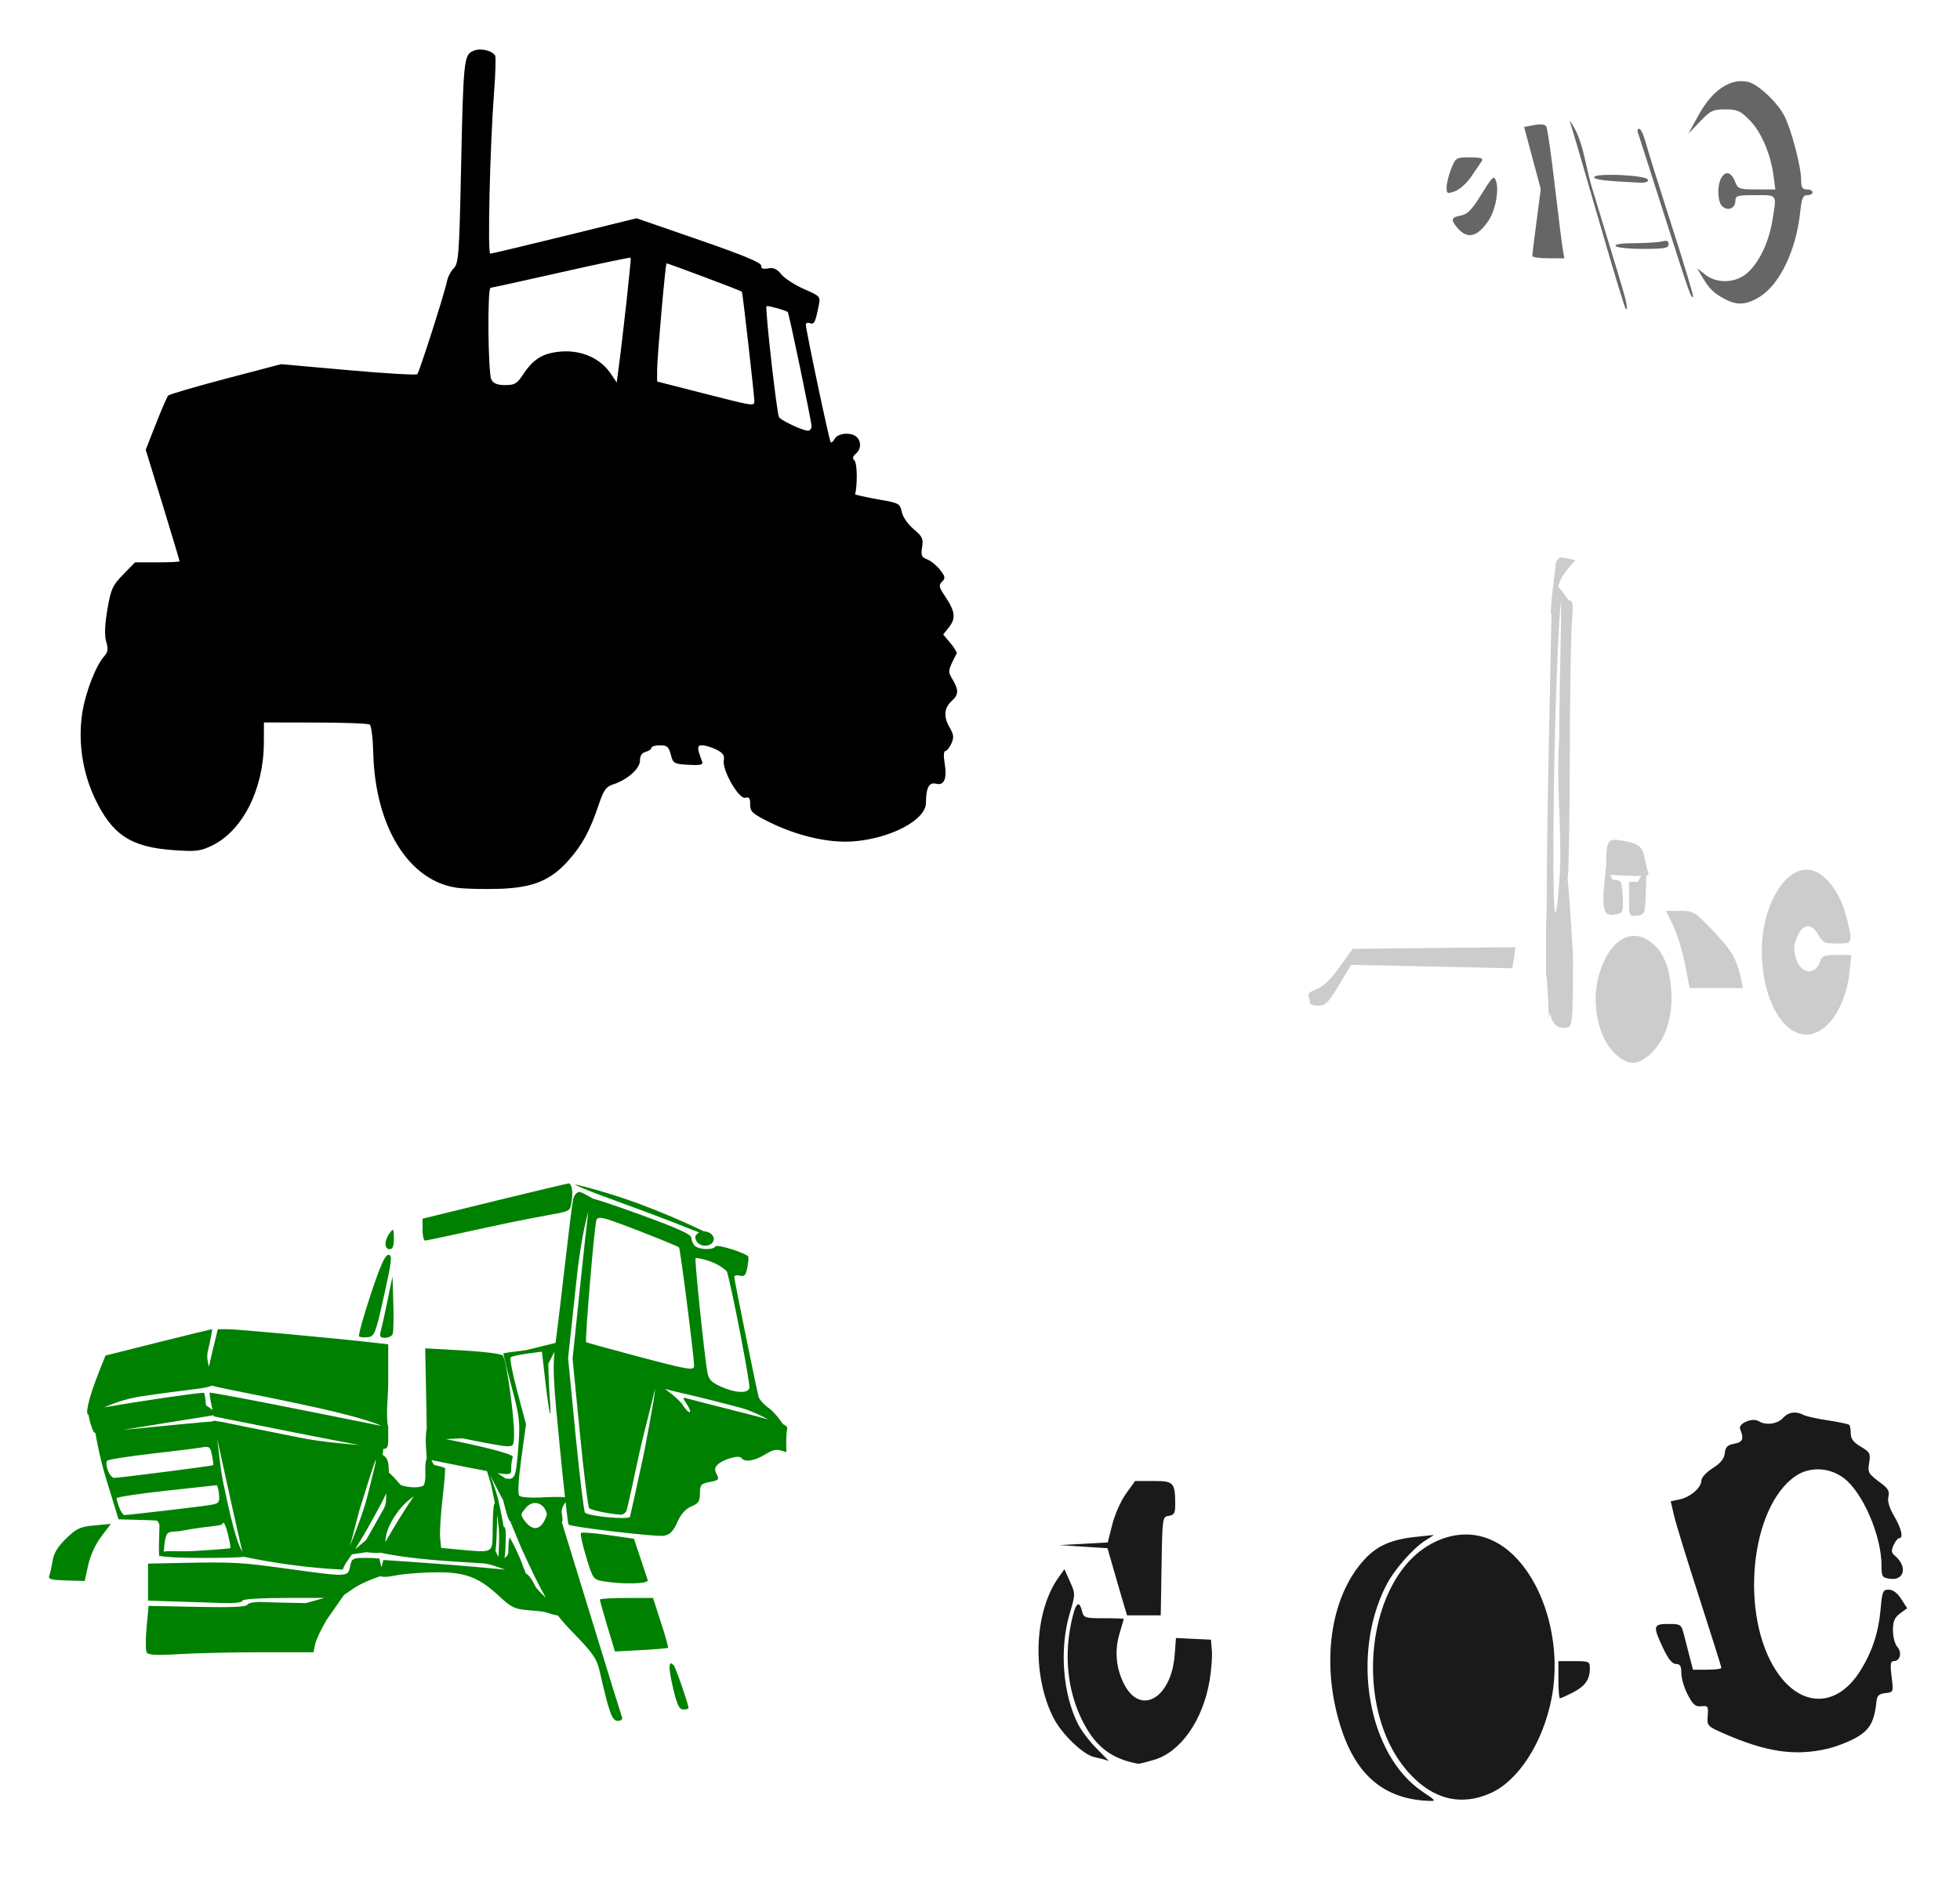
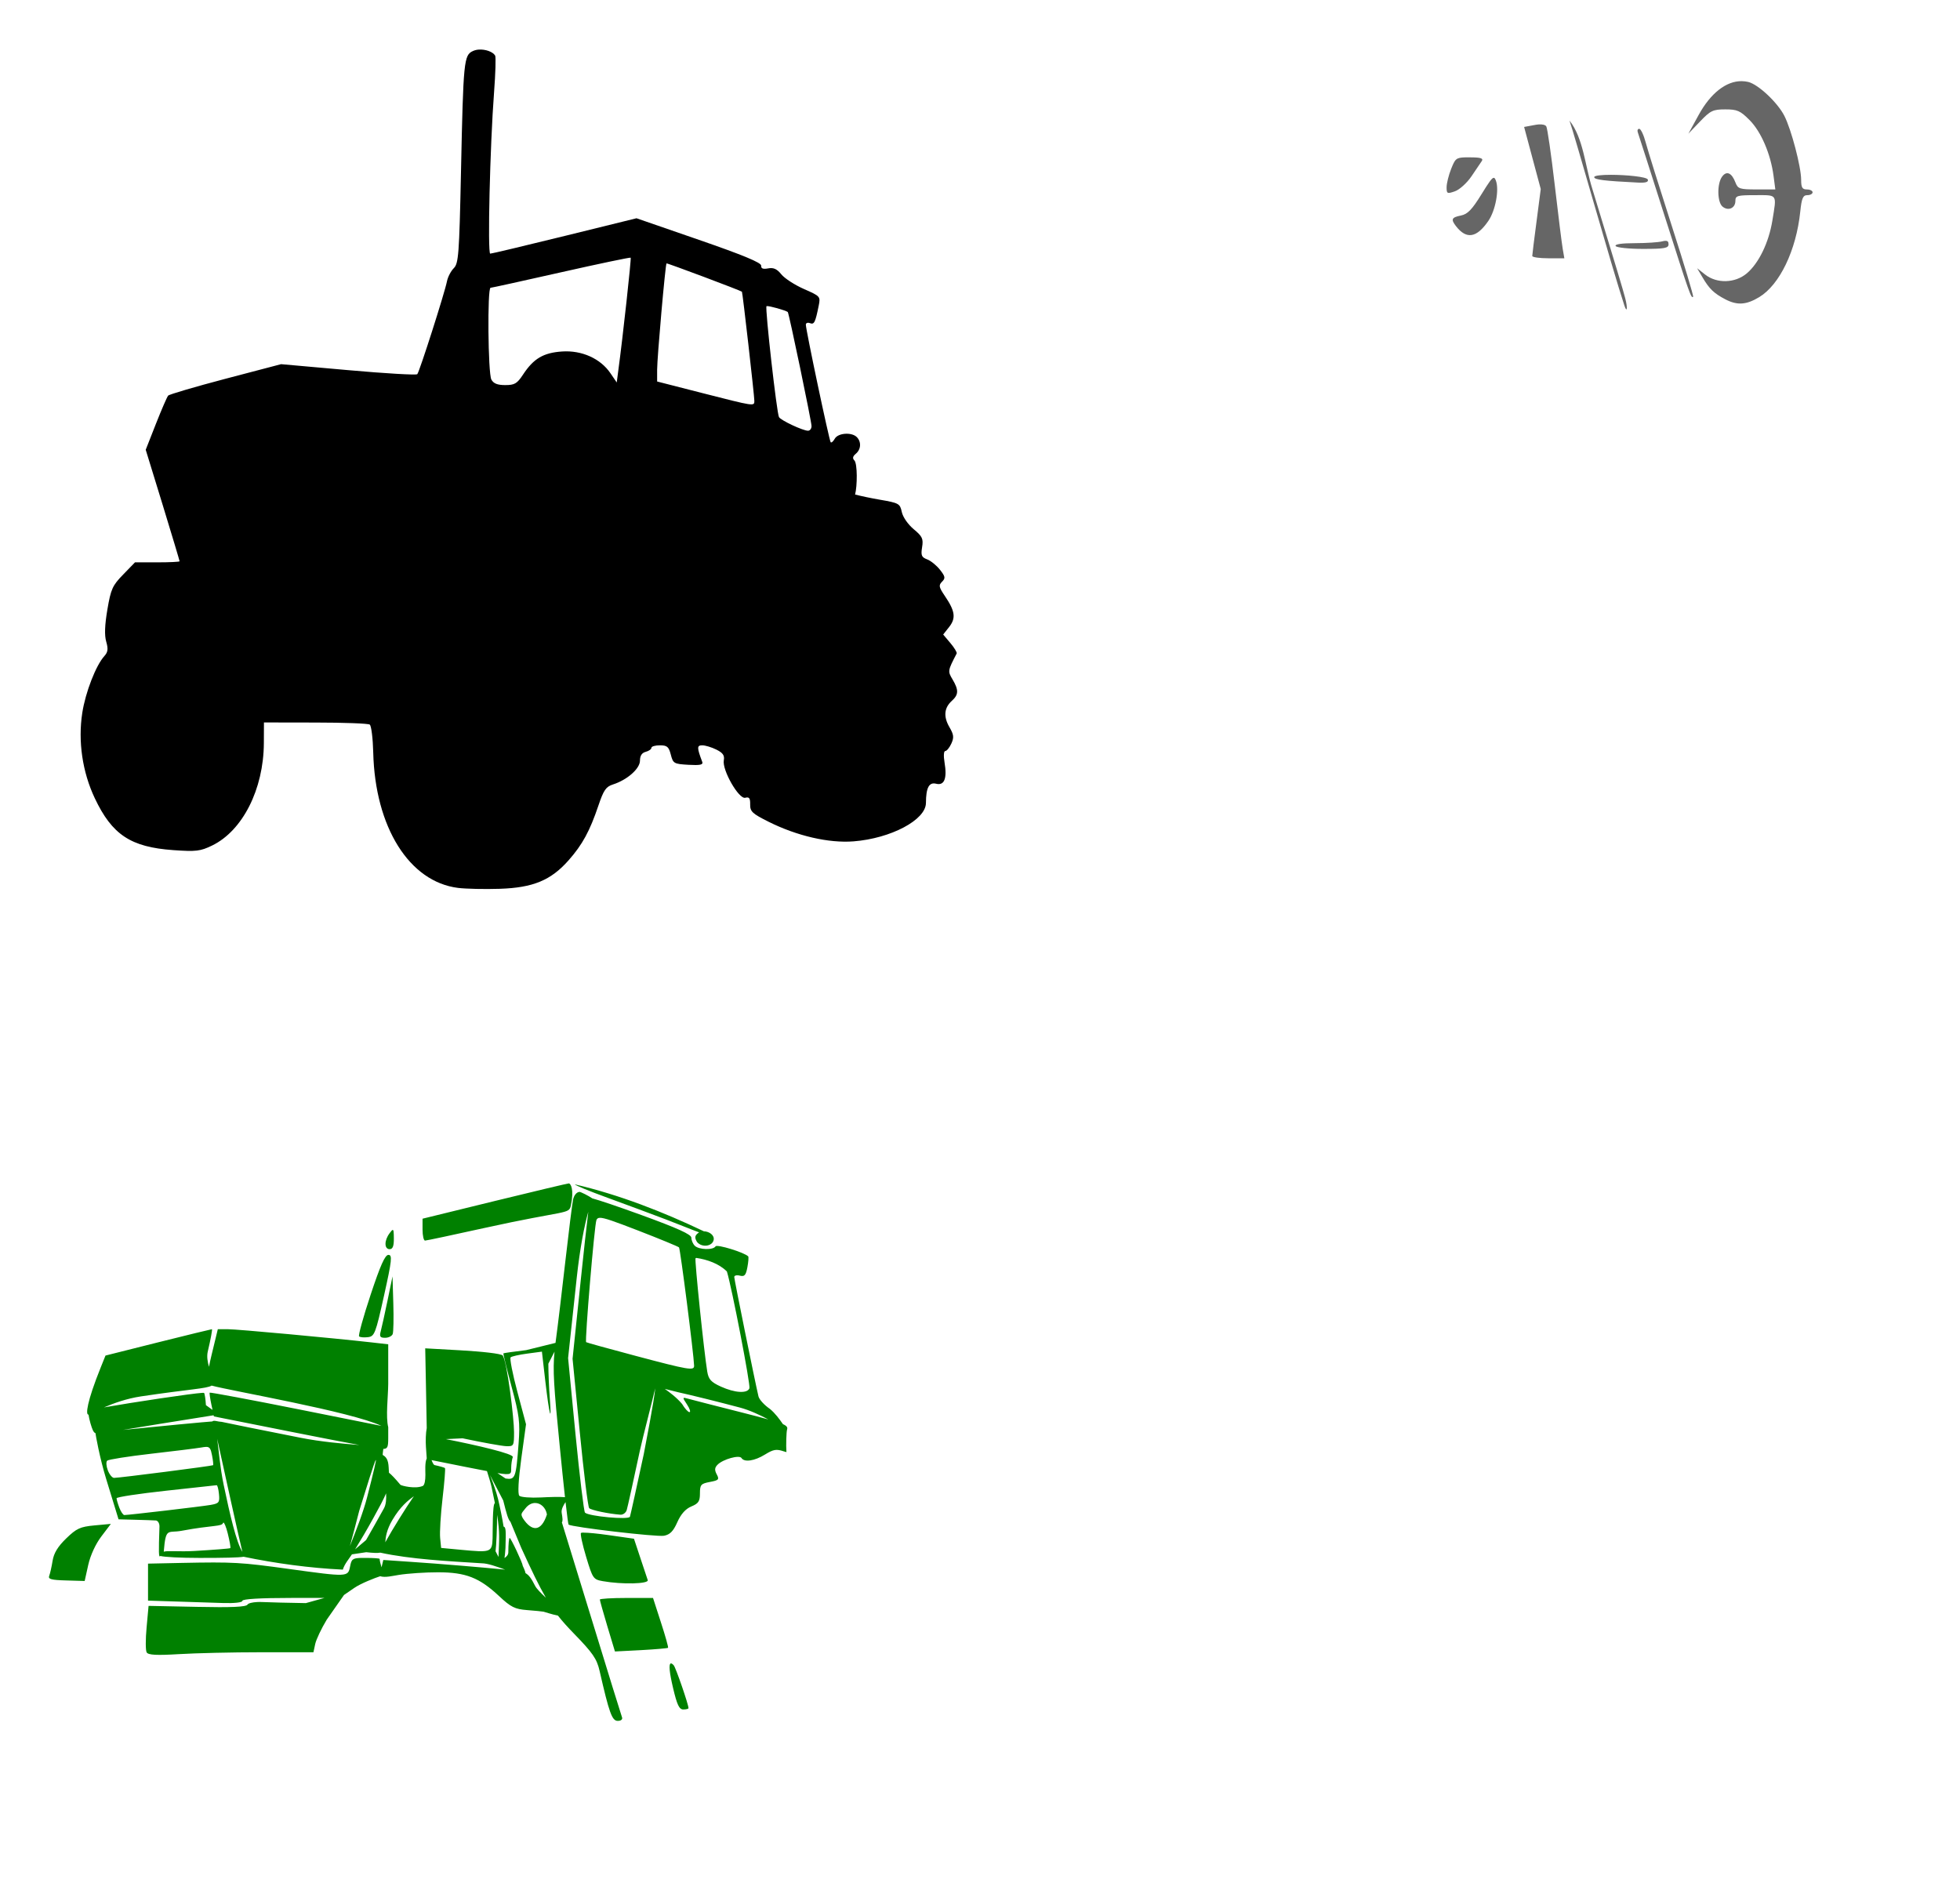
<svg xmlns="http://www.w3.org/2000/svg" xmlns:ns1="http://sodipodi.sourceforge.net/DTD/sodipodi-0.dtd" xmlns:ns2="http://www.inkscape.org/namespaces/inkscape" id="svg3398" ns1:version="0.32" ns2:version="0.47 r22583" width="352" height="340" version="1.0" ns1:docname="Tractor.svg" ns2:output_extension="org.inkscape.output.svg.inkscape">
  <defs id="defs3401">
    <ns2:perspective ns1:type="inkscape:persp3d" ns2:vp_x="0 : 526.18109 : 1" ns2:vp_y="0 : 1000 : 0" ns2:vp_z="744.09448 : 526.18109 : 1" ns2:persp3d-origin="372.04724 : 350.78739 : 1" id="perspective3405" />
  </defs>
  <ns1:namedview ns2:window-height="1002" ns2:window-width="1280" ns2:pageshadow="2" ns2:pageopacity="0.0" guidetolerance="10.0" gridtolerance="10.0" objecttolerance="10.0" borderopacity="1.0" bordercolor="#666666" pagecolor="#ffffff" id="base" showgrid="false" ns2:zoom="0.57794118" ns2:cx="395.87335" ns2:cy="-66.497617" ns2:window-x="1276" ns2:window-y="92" ns2:current-layer="svg3398" ns2:window-maximized="1" />
  <path style="fill:#000000" d="m 85.999,8.908 c -0.386,0.023 -0.749,0.115 -1.059,0.257 -1.638,0.746 -1.728,1.693 -2.15,21.698 -0.315,14.924 -0.442,16.458 -1.3,17.316 -0.518,0.518 -1.066,1.575 -1.22,2.359 -0.401,2.045 -4.94,16.252 -5.328,16.674 -0.179,0.195 -5.752,-0.13 -12.389,-0.722 L 50.484,65.415 40.518,68.031 c -5.48,1.443 -10.121,2.808 -10.319,3.033 -0.198,0.225 -1.191,2.514 -2.199,5.071 l -1.83,4.654 3.049,9.918 c 1.672,5.457 3.033,10.005 3.033,10.111 0,0.106 -1.795,0.193 -3.996,0.193 l -4.012,0 -2.118,2.183 c -1.92,1.968 -2.212,2.587 -2.841,6.291 -0.478,2.813 -0.541,4.632 -0.209,5.777 0.381,1.311 0.307,1.872 -0.337,2.584 -1.516,1.675 -3.389,6.493 -3.964,10.207 -0.788,5.096 0.023,10.631 2.247,15.326 3.108,6.563 6.448,8.782 14.091,9.324 4.111,0.292 4.877,0.192 6.965,-0.818 5.485,-2.655 9.258,-10.096 9.308,-18.392 l 0.016,-3.723 9.244,0.016 c 5.084,0.004 9.475,0.162 9.757,0.369 0.282,0.208 0.564,2.465 0.626,5.007 0.326,13.427 6.477,23.247 15.246,24.329 1.402,0.173 4.763,0.248 7.463,0.16 6.001,-0.195 9.206,-1.525 12.389,-5.136 2.473,-2.805 3.794,-5.228 5.344,-9.822 0.936,-2.774 1.355,-3.384 2.616,-3.787 2.564,-0.82 4.847,-2.841 4.847,-4.285 0,-0.874 0.34,-1.393 1.027,-1.573 0.565,-0.148 1.027,-0.473 1.027,-0.722 0,-0.25 0.685,-0.449 1.525,-0.449 1.291,0 1.594,0.257 1.958,1.669 0.41,1.591 0.558,1.679 3.162,1.83 2.082,0.12 2.68,-0.002 2.488,-0.514 -0.973,-2.586 -0.978,-2.985 0,-2.985 0.541,0 1.684,0.346 2.536,0.77 1.178,0.588 1.495,1.048 1.332,1.926 -0.323,1.744 2.7,7.025 3.852,6.724 0.716,-0.187 0.901,0.068 0.883,1.204 -0.02,1.272 0.383,1.646 3.322,3.113 5.096,2.545 10.798,3.858 15.23,3.515 6.712,-0.521 13,-3.853 13.015,-6.901 0.014,-2.75 0.558,-3.77 1.83,-3.45 1.477,0.371 1.998,-0.941 1.509,-3.836 -0.195,-1.153 -0.142,-2.038 0.128,-2.038 0.262,0 0.757,-0.599 1.091,-1.332 0.505,-1.107 0.445,-1.607 -0.337,-2.953 -1.103,-1.898 -0.959,-3.474 0.433,-4.734 1.224,-1.108 1.249,-1.939 0.128,-3.836 -0.885,-1.498 -0.882,-1.544 0.738,-4.67 0.091,-0.176 -0.409,-1.013 -1.123,-1.862 l -1.3,-1.541 1.075,-1.364 c 1.245,-1.583 1.063,-2.852 -0.77,-5.553 -1.078,-1.589 -1.151,-1.931 -0.514,-2.568 0.637,-0.637 0.596,-0.924 -0.369,-2.15 -0.612,-0.778 -1.642,-1.613 -2.295,-1.862 -1.01,-0.384 -1.155,-0.704 -0.915,-2.183 0.247,-1.521 0.058,-1.936 -1.509,-3.242 -1.022,-0.852 -1.94,-2.174 -2.134,-3.081 -0.325,-1.519 -0.495,-1.625 -4.028,-2.231 -1.514,-0.26 -3.225,-0.622 -4.365,-0.915 0.407,-1.499 0.442,-5.561 -0.128,-6.131 -0.371,-0.371 -0.293,-0.732 0.257,-1.188 0.947,-0.786 1.028,-2.15 0.177,-3.001 -0.924,-0.924 -3.372,-0.741 -3.948,0.289 -0.275,0.492 -0.606,0.781 -0.738,0.642 -0.255,-0.268 -4.461,-20.182 -4.461,-21.12 0,-0.303 0.329,-0.43 0.738,-0.273 0.763,0.293 0.961,-0.108 1.573,-3.146 0.331,-1.644 0.287,-1.695 -2.648,-2.985 -1.648,-0.724 -3.474,-1.907 -4.06,-2.632 -0.788,-0.976 -1.412,-1.259 -2.375,-1.075 -0.923,0.176 -1.292,0.029 -1.252,-0.498 0.04,-0.522 -3.273,-1.898 -11.154,-4.622 l -11.234,-3.884 -12.903,3.178 c -7.101,1.747 -13.122,3.183 -13.368,3.178 -0.501,-0.01 -0.041,-19.43 0.69,-29 0.257,-3.37 0.346,-6.331 0.193,-6.58 -0.438,-0.709 -1.762,-1.143 -2.921,-1.075 z M 113.265,46.285 c 0.137,0.137 -1.427,14.408 -2.215,20.205 l -0.289,2.215 -1.123,-1.653 c -1.793,-2.648 -5.152,-4.158 -8.698,-3.916 -3.361,0.23 -5.11,1.266 -7.013,4.157 -1.068,1.623 -1.515,1.878 -3.194,1.878 -1.402,0 -2.105,-0.281 -2.488,-0.995 -0.605,-1.131 -0.739,-16.463 -0.144,-16.482 0.212,-0.007 5.921,-1.263 12.694,-2.792 6.773,-1.529 12.385,-2.701 12.47,-2.616 z m 6.435,1.027 c 0.105,-0.091 13.316,4.871 13.545,5.087 0.12,0.113 2.231,18.667 2.231,19.611 0,0.995 0.032,0.991 -9.372,-1.412 l -8.088,-2.07 0,-2.118 c 0.002,-2.222 1.477,-18.917 1.685,-19.098 z m 18.022,7.671 c 0.482,-0.044 3.254,0.725 3.755,1.059 0.2,0.134 4.269,19.666 4.269,20.494 0,0.468 -0.289,0.841 -0.642,0.835 -0.935,-0.016 -4.831,-1.842 -5.2,-2.439 -0.399,-0.646 -2.54,-19.639 -2.247,-19.932 0.01,-0.01 0.032,-0.013 0.064,-0.016 z" id="path3729" />
  <path id="path4029" style="fill:#008000" d="m 102.156,212.57 c -0.185,-0.004 -6.172,1.417 -13.304,3.162 l -12.967,3.178 0,1.958 c 0,1.083 0.203,1.974 0.449,1.974 0.246,0 5.041,-1.022 10.656,-2.263 14.734,-3.256 15.19,-2.405 15.535,-4.044 0.612,-2.915 -0.041,-3.958 -0.369,-3.964 z m 1.107,0.177 c -0.111,0.111 2.527,1.195 5.858,2.407 3.331,1.212 8.015,2.958 10.415,3.868 2.439,0.924 4.761,1.89 6.018,2.343 -0.795,0.53 -0.861,0.928 -0.369,1.733 0.865,1.043 2.759,0.799 2.985,-0.385 0.162,-0.851 -0.813,-1.518 -1.765,-1.541 -7.315,-3.485 -15.155,-6.559 -23.142,-8.425 z m 0.786,1.348 c -0.489,0.052 -0.974,0.583 -1.139,1.428 -0.152,0.777 -0.771,5.688 -1.364,10.913 -0.593,5.225 -1.365,11.711 -1.733,14.412 -0.018,0.132 -0.031,0.242 -0.048,0.369 l -5.264,1.3 c -2.189,0.263 -4.027,0.525 -4.092,0.578 -0.065,0.053 0.589,2.74 1.46,5.97 1.401,5.189 1.551,6.382 1.268,10.191 -0.463,6.23 -0.594,6.58 -2.343,6.323 l -1.46,-0.979 c 2.59,0.434 2.471,0.127 2.471,-0.883 0,-0.683 0.134,-1.586 0.289,-1.99 0.222,-0.578 -6.444,-2.131 -12.02,-3.226 l 3.001,-0.144 c 3.531,0.75 7.055,1.385 7.832,1.412 1.36,0.048 1.412,-0.048 1.412,-2.536 0,-2.403 -1.206,-12.417 -2.022,-13.738 -0.219,-0.355 -3.842,-0.732 -7.639,-0.947 l -6.291,-0.353 0.144,7.398 0.128,6.933 c -0.17,0.801 -0.22,2.325 -0.144,3.37 l 0.144,2.07 c -0.362,0.754 -0.237,2.308 -0.241,2.937 0,1.053 -0.141,1.719 -0.401,1.974 -1.335,0.661 -3.951,-0.008 -4.092,-0.177 -0.961,-1.145 -1.611,-1.824 -2.054,-2.167 -0.089,-1.292 0.037,-2.548 -1.107,-3.178 -0.056,1e-5 0.058,-0.701 0.096,-1.091 0.756,-0.018 0.883,-0.358 0.883,-1.91 l 0,-1.99 c -0.472,-1.886 -0.02,-5.441 0,-7.784 l 0,-7.109 -2.953,-0.337 c -7.12,-0.803 -24.163,-2.371 -25.822,-2.375 l -1.83,0 -1.139,4.702 c -0.186,0.762 -0.328,1.443 -0.449,2.054 -0.251,-0.885 -0.425,-1.866 -0.209,-2.776 0.519,-2.189 0.848,-3.98 0.738,-3.98 -0.11,0 -4.46,1.058 -9.661,2.359 l -9.453,2.375 -0.851,2.118 c -2.514,6.244 -2.748,8.566 -2.199,8.49 0.064,0.423 0.176,0.982 0.353,1.573 0.331,1.104 0.517,1.608 0.915,1.781 -0.02,0.21 0.739,4.419 1.926,8.281 l 2.199,7.174 3.033,0.08 c 1.668,0.042 3.322,0.1 3.675,0.128 0.353,0.029 0.662,0.515 0.642,1.091 -0.159,4.664 -0.152,5.692 0.16,5.28 0.696,0.197 3.603,0.353 7.061,0.353 4.483,10e-6 6.968,-0.054 7.896,-0.209 5.721,1.189 11.878,2.032 17.814,2.311 0.318,-1.036 1.045,-1.842 1.637,-2.744 l 2.568,-0.385 c 1.263,0.142 2.031,0.171 2.52,0.08 5.482,1.196 12.283,1.533 18.215,1.91 1.11,0.011 2.68,0.589 4.205,1.139 -4.051,-0.403 -11.608,-1.039 -16.931,-1.396 l -4.943,-0.337 -0.321,1.316 c -0.165,-0.583 -0.337,-1.193 -0.337,-1.509 0,-0.099 -1.127,-0.177 -2.504,-0.177 -0.296,0 -0.555,-0.005 -0.786,0 -1.621,0.036 -1.767,0.264 -2.022,1.541 -0.38,1.902 -0.388,1.903 -11.041,0.433 -8.577,-1.183 -9.854,-1.263 -19.21,-1.075 l -6.034,0.128 0,3.322 0,3.322 5.007,0.16 c 2.754,0.092 6.567,0.214 8.474,0.273 2.04,0.063 3.466,-0.099 3.466,-0.401 0,-0.322 3.26,-0.514 8.746,-0.514 l 5.986,0 -3.338,0.931 c -3.016,-0.05 -6.529,-0.13 -7.8,-0.193 -0.326,-0.016 -0.651,-0.016 -0.947,0 -0.888,0.047 -1.578,0.216 -1.733,0.465 -0.26,0.419 -2.894,0.533 -9.067,0.401 l -8.698,-0.177 -0.353,3.868 c -0.199,2.127 -0.198,4.148 0.016,4.494 0.289,0.467 1.788,0.55 5.794,0.305 2.968,-0.182 9.606,-0.337 14.765,-0.337 l 9.388,0 0.321,-1.493 c 0.18,-0.821 1.119,-2.785 2.07,-4.365 l 3.097,-4.429 1.846,-1.268 c 1.192,-0.82 3.678,-1.784 4.654,-2.102 0.877,0.296 2.291,-0.074 3.274,-0.225 1.677,-0.275 4.898,-0.486 7.158,-0.481 4.945,0.01 7.369,0.955 10.929,4.285 2.112,1.976 2.824,2.335 5.007,2.504 1.402,0.108 2.738,0.238 2.969,0.289 0.143,0.032 1.563,0.504 2.584,0.706 0.828,1.054 1.745,2.066 2.889,3.242 3.366,3.46 4.096,4.513 4.59,6.676 1.73,7.569 2.236,8.987 3.258,8.987 0.592,-10e-6 0.913,-0.264 0.77,-0.642 -0.134,-0.353 -2.526,-8.081 -5.312,-17.172 l -5.489,-17.846 c 0.191,-0.235 0.131,-0.716 -0.032,-1.701 -0.109,-0.658 0.331,-1.394 0.69,-1.942 0.274,2.424 0.487,3.994 0.546,4.044 0.538,0.459 15.857,2.251 17.14,2.006 1.076,-0.206 1.668,-0.804 2.391,-2.439 0.644,-1.456 1.485,-2.396 2.52,-2.825 1.281,-0.53 1.541,-0.924 1.541,-2.343 -1e-5,-1.548 0.167,-1.751 1.781,-2.054 1.597,-0.3 1.73,-0.441 1.236,-1.364 -0.418,-0.781 -0.381,-1.207 0.16,-1.749 0.976,-0.976 3.911,-1.792 4.285,-1.188 0.498,0.805 2.341,0.536 4.221,-0.626 1.513,-0.935 2.046,-1.027 3.402,-0.562 0.108,0.037 0.3,0.085 0.449,0.128 -0.094,-1.219 -0.013,-3.651 0.112,-4.044 0.118,-0.372 0.014,-0.638 -0.738,-0.979 -0.684,-0.987 -1.405,-1.952 -2.327,-2.728 -1.002,-0.676 -1.937,-1.698 -2.07,-2.263 -0.632,-2.672 -4.349,-21 -4.349,-21.441 -10e-6,-0.275 0.454,-0.387 1.011,-0.241 0.826,0.216 1.078,-0.067 1.348,-1.509 0.183,-0.973 0.249,-1.854 0.144,-1.958 -0.712,-0.711 -5.602,-2.211 -5.858,-1.797 -0.434,0.701 -3.001,0.626 -3.739,-0.112 -0.339,-0.339 -0.61,-0.997 -0.61,-1.444 -1e-5,-0.588 -2.499,-1.714 -8.987,-4.076 -4.148,-1.511 -7.689,-2.701 -8.795,-2.985 -0.633,-0.436 -2.113,-1.194 -2.327,-1.172 z m 1.605,3.579 c -0.316,2.596 -0.804,6.936 -1.332,12.052 l -1.493,14.347 1.3,13.224 c 0.709,7.272 1.468,13.392 1.685,13.609 0.36,0.36 3.473,1.013 5.601,1.172 0.475,0.035 0.985,-0.34 1.139,-0.835 0.154,-0.494 1.214,-5.29 2.359,-10.656 0.49,-2.297 2.367,-9.429 2.76,-11.218 -0.197,2.288 -1.708,9.949 -2.054,11.812 -1.263,5.885 -2.388,10.961 -2.488,11.266 -0.19,0.585 -7.378,-0.073 -8.072,-0.738 -0.193,-0.185 -0.961,-6.514 -1.701,-14.058 l -1.332,-13.705 1.557,-14.476 c 0.556,-5.167 1.371,-9.403 2.07,-11.796 z m 2.07,1.075 c 0.775,-0.022 2.533,0.607 6.853,2.279 3.906,1.512 7.215,2.881 7.366,3.033 0.228,0.228 2.646,19.161 2.712,21.248 0.03,0.945 -0.922,0.783 -10.512,-1.765 -4.802,-1.276 -8.793,-2.379 -8.875,-2.455 -0.262,-0.247 1.486,-21.04 1.846,-21.938 0.096,-0.24 0.257,-0.391 0.61,-0.401 z m -37.216,2.183 c -0.113,0.031 -0.281,0.243 -0.546,0.594 -0.977,1.291 -0.968,2.857 0.016,2.857 0.551,0 0.766,-0.549 0.754,-1.926 -0.01,-1.128 -0.037,-1.577 -0.225,-1.525 z m -0.754,4.478 c -0.609,0 -1.448,1.893 -3.194,7.158 -1.305,3.938 -2.241,7.308 -2.07,7.479 0.171,0.171 0.877,0.228 1.573,0.144 1.189,-0.143 1.377,-0.585 2.905,-7.463 1.423,-6.405 1.512,-7.318 0.786,-7.318 z m 55.303,0.546 c 1.928,0.282 4.082,1.024 5.489,2.439 0.885,2.863 4.265,20.4 4.044,20.975 -0.375,0.978 -2.603,0.845 -5.136,-0.305 -1.76,-0.799 -2.208,-1.3 -2.439,-2.696 -0.579,-3.498 -2.3,-20.152 -2.102,-20.349 0.03,-0.03 0.082,-0.053 0.144,-0.064 z m -54.565,3.306 -0.899,4.365 c -0.498,2.401 -1.05,4.885 -1.22,5.521 -0.25,0.936 -0.107,1.155 0.786,1.155 0.607,0 1.221,-0.3 1.364,-0.674 0.144,-0.374 0.194,-2.859 0.112,-5.521 l -0.144,-4.847 z m 26.833,13.529 0.61,5.312 c 0.704,6.078 1.19,7.903 0.802,3.033 -0.144,-1.807 -0.257,-4.58 -0.257,-6.179 l 1.107,-2.167 c -0.33,3.318 -0.135,6.133 0.931,16.931 0.349,3.541 0.671,6.716 0.947,9.212 -0.9,-0.094 -2.813,-0.029 -4.317,0.048 -1.868,0.096 -3.619,-0.04 -3.884,-0.305 -0.299,-0.299 -0.17,-2.818 0.353,-6.66 l 0.851,-6.179 -1.557,-5.842 c -0.858,-3.213 -1.401,-5.996 -1.204,-6.179 0.197,-0.183 1.537,-0.482 2.985,-0.674 l 2.632,-0.353 z m -59.315,6.098 c 3.569,0.972 25.031,4.66 30.492,7.238 l -14.749,-2.953 c -8.783,-1.756 -16.031,-3.108 -16.097,-3.017 -0.065,0.09 0.082,1.085 0.321,2.215 l 0.193,0.883 -1.188,-0.851 c -0.067,-1.093 -0.218,-2.08 -0.337,-2.199 -0.016,-0.016 -0.111,-0.025 -0.273,-0.016 -1.852,0.099 -12.551,1.704 -17.701,2.616 1.724,-0.743 4.087,-1.593 6.628,-1.974 8.74,-1.311 11.763,-1.378 12.71,-1.942 z m 81.382,0.594 c 0.519,0.104 1.611,0.427 2.375,0.594 2.34,0.511 7.344,1.755 11.122,2.76 1.735,0.461 3.584,1.333 5.103,2.134 -1.164,-0.324 -2.669,-0.722 -4.702,-1.236 -4.597,-1.163 -8.912,-2.268 -9.581,-2.455 -1.208,-0.338 -1.205,-0.339 -0.321,1.011 0.49,0.748 0.687,1.364 0.433,1.364 -0.254,0 -0.853,-0.666 -1.332,-1.476 -1.001,-1.194 -2.397,-2.209 -3.097,-2.696 z m -81.029,4.734 0.048,0.209 14.508,2.889 c 4.584,0.916 8.692,1.702 11.619,2.247 -2.979,-0.241 -6.875,-0.574 -10.544,-1.3 -7.023,-1.39 -13.295,-2.655 -13.93,-2.808 -0.211,-0.051 -0.382,-0.075 -0.53,-0.08 -0.277,-0.009 -0.753,-0.161 -1.075,-0.16 -0.141,1.7e-4 -0.256,0.028 -0.305,0.112 -0.664,0.022 -10.073,0.913 -16.065,1.525 1.969,-0.321 3.534,-0.583 6.548,-1.075 l 9.725,-1.557 z m 0.642,4.237 c 1.215,5.528 3.714,16.969 4.526,20.301 -1.091,-1.718 -2.238,-6.678 -3.354,-12.004 -0.672,-3.205 -0.878,-6.204 -1.172,-8.297 z m -1.99,1.444 c 0.677,-0.006 0.829,0.342 1.059,1.493 0.183,0.916 0.265,1.73 0.193,1.797 -0.15,0.139 -16.848,2.279 -17.782,2.279 -0.336,0 -0.837,-0.612 -1.123,-1.364 -0.286,-0.752 -0.335,-1.53 -0.112,-1.733 0.222,-0.204 3.752,-0.768 7.848,-1.236 4.096,-0.468 8.157,-0.97 9.035,-1.123 0.367,-0.064 0.657,-0.11 0.883,-0.112 z m 30.476,2.359 c 0.11,-0.052 -0.283,1.719 -1.557,6.676 -0.646,2.553 -2.042,6.161 -3.097,8.795 0.49,-1.79 1.059,-3.928 1.669,-6.323 1.22,-3.912 2.801,-9.062 2.985,-9.148 z m 10.014,0.016 6.082,1.22 c 1.693,0.336 2.799,0.549 3.868,0.754 0.271,0.864 0.644,2.034 0.818,2.825 0.245,1.14 0.441,2.08 0.61,2.937 -0.458,0.05 -0.38,5.16 -0.417,6.307 -0.085,2.57 -0.371,2.562 -5.649,2.07 l -3.595,-0.337 -0.177,-1.797 c -0.099,-0.989 0.093,-4.181 0.433,-7.093 0.34,-2.912 0.534,-5.365 0.433,-5.456 -0.101,-0.091 -0.928,-0.333 -1.846,-0.53 -0.22,-0.047 -0.396,-0.487 -0.562,-0.899 z m 10.496,2.696 2.375,4.558 c 0.6,2.39 0.872,3.404 1.3,3.836 l 1.942,4.686 c 1.897,4.158 3.2,6.853 4.413,8.939 -0.881,-0.824 -1.67,-1.609 -1.926,-2.118 -0.66,-1.314 -1.111,-1.95 -1.733,-2.295 -0.063,-0.491 -0.514,-1.308 -0.514,-1.38 0,-0.449 -2.115,-4.943 -2.327,-4.943 -0.128,10e-6 -0.241,1.155 -0.241,2.568 0,0.449 -0.29,0.788 -0.69,1.043 0.119,-0.749 0.159,-1.58 0.177,-1.813 0.103,-3.158 0.075,-3.753 -0.337,-3.836 -0.199,-1.309 -0.661,-3.591 -0.995,-4.959 -0.33,-1.349 -0.934,-3.015 -1.444,-4.285 z m -49.092,1.813 c 0.141,-0.018 0.33,0.703 0.417,1.605 0.145,1.499 0.012,1.675 -1.541,1.942 -1.622,0.279 -14.624,1.804 -15.455,1.813 -0.219,0.003 -0.623,-0.591 -0.899,-1.316 -0.275,-0.725 -0.498,-1.49 -0.498,-1.701 0,-0.211 3.986,-0.818 8.859,-1.348 4.872,-0.53 8.974,-0.977 9.116,-0.995 z m 30.428,1.46 c 0.058,1.001 0.003,1.995 -0.385,2.696 -1.067,1.93 -2.518,4.497 -3.21,5.697 l -1.974,1.669 c 0.955,-1.534 2.104,-3.488 3.226,-5.521 1.203,-2.179 1.918,-3.512 2.343,-4.542 z m 4.991,0.514 c -1.516,2.189 -3.845,5.937 -5.136,8.281 0.062,-0.94 0.24,-2.249 1.268,-3.996 1.44,-2.448 2.824,-3.529 3.868,-4.285 z m 21.762,1.22 c 1.003,-0.007 1.919,0.818 2.134,2.054 -1.002,3.122 -2.715,3.174 -4.333,0.674 -0.4,-0.748 -0.304,-0.806 0.433,-1.717 0.53,-0.702 1.164,-1.007 1.765,-1.011 z m -6.821,2.134 c 0.537,3.247 0.372,4.348 0.257,7.559 l -0.53,-1.027 c 0.133,-0.887 0.285,-4.392 0.273,-6.532 z m -49.156,1.38 c 0.152,-0.045 0.485,0.744 0.786,1.942 0.345,1.369 0.551,2.562 0.465,2.648 -0.086,0.086 -2.978,0.311 -6.435,0.514 -2.82,0.165 -4.73,-0.1 -5.521,0.128 0.373,-4.475 0.7,-3.286 3.21,-3.755 5.643,-1.056 7.216,-0.721 7.446,-1.412 0.014,-0.042 0.026,-0.058 0.048,-0.064 z m -20.205,0.241 -2.953,0.273 c -2.577,0.241 -3.219,0.549 -5.071,2.343 -1.498,1.452 -2.219,2.631 -2.439,4.012 -0.172,1.077 -0.454,2.305 -0.61,2.712 -0.227,0.592 0.39,0.745 3.049,0.818 l 3.322,0.096 0.642,-2.889 c 0.387,-1.73 1.335,-3.779 2.359,-5.119 l 1.701,-2.247 z m 84.784,1.557 c -0.123,0.003 -0.24,0.053 -0.353,0.064 -0.158,0.158 0.263,2.103 0.931,4.317 1.169,3.875 1.271,4.043 2.985,4.349 3.458,0.617 8.327,0.499 8.072,-0.193 -0.13,-0.353 -0.732,-2.177 -1.348,-4.044 l -1.123,-3.386 -4.622,-0.658 c -1.903,-0.273 -3.607,-0.436 -4.413,-0.433 -0.041,-0.012 -0.087,-0.017 -0.128,-0.016 z m 7.8,11.747 c -2.625,10e-6 -4.766,0.133 -4.766,0.289 0,0.156 0.603,2.309 1.348,4.798 l 1.364,4.526 4.67,-0.241 c 2.574,-0.14 4.767,-0.335 4.863,-0.417 0.095,-0.082 -0.479,-2.119 -1.268,-4.542 l -1.428,-4.413 -4.782,0 z m 7.96,11.764 c -0.376,0.125 -0.231,1.632 0.417,4.381 0.725,3.077 1.107,3.884 1.846,3.884 0.513,0 0.931,-0.105 0.931,-0.241 0,-0.654 -2.279,-7.268 -2.648,-7.687 -0.238,-0.271 -0.42,-0.379 -0.546,-0.337 z" />
  <path id="path4090" style="fill:#666666" d="m 281.861,21.644 c 0.833,2.277 7.608,26.386 9.854,33.204 0.497,1.507 0.624,0.475 0.16,-1.284 -0.474,-1.796 -1.202,-4.211 -5.906,-19.643 -1.315,-4.165 -1.602,-9.102 -4.108,-12.277 z m 12.534,1.493 c -0.276,0 -0.386,0.289 -0.257,0.642 0.13,0.353 2.259,6.997 4.734,14.765 4.568,14.333 4.845,15.119 5.2,14.765 0.11,-0.11 -1.615,-5.843 -3.836,-12.742 -2.221,-6.9 -4.331,-13.648 -4.686,-14.989 -0.355,-1.342 -0.88,-2.439 -1.155,-2.439 z m -5.103,8.265 c -1.66,-7.4e-4 -2.985,0.124 -2.985,0.417 0,0.456 1.758,0.677 7.88,0.979 1.377,0.068 1.898,-0.097 1.749,-0.546 -0.165,-0.497 -3.877,-0.849 -6.644,-0.851 z m 9.757,11.86 c -0.148,0.01 -0.333,0.039 -0.546,0.096 -0.636,0.17 -2.846,0.317 -4.911,0.321 -2.37,0.004 -3.635,0.189 -3.434,0.514 0.175,0.282 2.385,0.514 4.911,0.514 3.886,0 4.59,-0.132 4.59,-0.835 0,-0.458 -0.165,-0.638 -0.61,-0.61 z m -22.727,-20.909 c 0.719,-0.048 1.21,0.078 1.38,0.353 0.198,0.32 0.877,5.026 1.509,10.464 0.632,5.437 1.285,10.637 1.444,11.555 l 0.289,1.669 -2.873,0 c -1.585,0 -2.889,-0.187 -2.889,-0.417 0,-0.23 0.35,-3.022 0.77,-6.211 l 0.754,-5.81 -1.493,-5.569 -1.493,-5.585 1.813,-0.337 c 0.286,-0.054 0.547,-0.096 0.786,-0.112 z m 36.477,-7.775 c 0.396,0.006 0.795,0.046 1.188,0.144 1.809,0.454 5.247,3.691 6.468,6.082 1.253,2.457 3.017,9.178 3.017,11.507 0,1.373 0.205,1.717 1.027,1.717 0.565,0 1.027,0.231 1.027,0.514 0,0.282 -0.422,0.514 -0.947,0.514 -0.783,0 -1.014,0.537 -1.268,2.969 -0.726,6.949 -3.697,13.121 -7.366,15.342 -2.313,1.4 -3.949,1.513 -6.082,0.401 -2.044,-1.066 -2.885,-1.878 -4.076,-3.9 l -0.995,-1.685 1.444,1.139 c 2.093,1.646 5.365,1.556 7.463,-0.209 2.162,-1.82 3.963,-5.539 4.606,-9.501 0.785,-4.837 0.984,-4.558 -3.049,-4.558 -3.271,0 -3.595,0.094 -3.595,1.043 0,1.293 -1.288,1.86 -2.311,1.011 -0.954,-0.792 -1.007,-4.109 -0.08,-5.376 0.813,-1.112 1.737,-0.704 2.407,1.059 0.429,1.128 0.764,1.236 3.82,1.236 l 3.338,0 -0.321,-2.439 c -0.515,-3.933 -2.233,-7.934 -4.301,-10.014 -1.679,-1.689 -2.216,-1.926 -4.365,-1.926 -2.214,0 -2.658,0.211 -4.542,2.183 l -2.086,2.183 1.83,-3.338 c 2.154,-3.948 4.976,-6.139 7.751,-6.098 z m -49.629,13.687 c 0.241,-0.005 0.508,0 0.818,0 1.924,0 2.446,0.164 2.134,0.658 -0.226,0.358 -1.076,1.6 -1.878,2.776 -0.802,1.176 -2.131,2.377 -2.953,2.664 -1.384,0.482 -1.493,0.432 -1.493,-0.722 0,-0.686 0.364,-2.17 0.818,-3.306 0.707,-1.768 0.863,-2.034 2.552,-2.07 z m 5.119,3.675 c 0.151,0.017 0.254,0.217 0.369,0.53 0.605,1.636 -0.089,5.346 -1.348,7.19 -2.111,3.089 -3.949,3.385 -5.826,0.963 -0.953,-1.231 -0.788,-1.576 0.883,-1.91 1.209,-0.242 1.989,-1.051 3.707,-3.836 1.339,-2.169 1.882,-2.974 2.215,-2.937 z" />
-   <path id="path4046" style="fill:#1a1a1a" d="m 322.372,253.733 c 0.491,0.015 1.006,0.158 1.541,0.433 0.49,0.253 2.481,0.688 4.413,0.979 1.933,0.291 3.637,0.652 3.787,0.802 0.15,0.15 0.273,0.862 0.273,1.573 0,0.933 0.501,1.578 1.797,2.343 1.634,0.964 1.772,1.233 1.509,2.857 -0.298,1.838 -0.249,1.924 2.343,3.868 1.077,0.807 1.338,1.344 1.107,2.263 -0.2,0.796 0.149,1.969 1.027,3.466 1.327,2.264 1.714,3.98 0.899,3.98 -0.237,0 -0.683,0.567 -0.995,1.252 -0.449,0.986 -0.401,1.372 0.209,1.878 2.33,1.933 1.761,4.547 -0.899,4.157 -1.358,-0.199 -1.476,-0.389 -1.476,-2.359 0,-5.415 -3.431,-13.302 -6.869,-15.792 -2.606,-1.888 -6.045,-2.009 -8.554,-0.305 -8.175,5.554 -10.095,24.978 -3.466,35.034 4.361,6.616 10.835,6.64 15.005,0.064 2.18,-3.438 3.35,-6.956 3.723,-11.218 0.278,-3.166 0.402,-3.466 1.46,-3.466 0.746,0 1.544,0.594 2.231,1.669 l 1.075,1.669 -1.284,0.947 c -0.993,0.735 -1.268,1.394 -1.268,3.033 0,1.16 0.354,2.491 0.786,2.969 0.89,0.984 0.502,2.552 -0.626,2.552 -0.611,0 -0.684,0.53 -0.401,2.792 0.347,2.776 0.339,2.786 -1.123,2.953 -1.131,0.129 -1.485,0.454 -1.589,1.444 -0.384,3.658 -1.173,5.102 -3.531,6.484 -1.291,0.756 -3.653,1.679 -5.248,2.054 -5.845,1.376 -11.004,0.625 -18.713,-2.76 -2.884,-1.266 -2.962,-1.363 -2.825,-3.162 0.13,-1.701 0.041,-1.834 -1.139,-1.701 -1.051,0.119 -1.492,-0.253 -2.439,-2.054 -0.636,-1.21 -1.156,-2.95 -1.155,-3.868 0.001,-1.293 -0.214,-1.669 -0.963,-1.669 -0.668,0 -1.382,-0.879 -2.311,-2.841 -1.883,-3.978 -1.802,-4.349 0.947,-4.349 2.217,0 2.31,0.063 2.792,1.926 0.274,1.059 0.747,2.908 1.059,4.108 l 0.562,2.183 2.552,0 c 1.401,0 2.552,-0.147 2.552,-0.321 0,-0.174 -1.758,-5.779 -3.916,-12.454 -2.158,-6.675 -4.214,-13.327 -4.558,-14.797 l -0.626,-2.68 1.605,-0.337 c 1.936,-0.409 3.9,-2.115 3.9,-3.386 0,-0.525 0.884,-1.496 2.022,-2.215 1.427,-0.901 2.067,-1.688 2.183,-2.696 0.13,-1.128 0.482,-1.482 1.701,-1.701 1.533,-0.276 1.78,-0.868 1.059,-2.616 -0.422,-1.023 2.217,-2.148 3.354,-1.428 1.236,0.783 3.35,0.507 4.317,-0.562 0.625,-0.69 1.364,-1.019 2.183,-0.995 z m -118.518,12.293 3.29,0 c 3.658,0 3.901,0.264 3.916,4.205 0.006,1.572 -0.195,1.918 -1.155,2.054 -1.141,0.162 -1.161,0.272 -1.3,9.019 l -0.144,8.859 -3.017,0 -3.033,0 -0.883,-2.953 c -0.479,-1.624 -1.266,-4.34 -1.749,-6.034 l -0.883,-3.081 -4.317,-0.273 -4.317,-0.289 4.349,-0.225 4.333,-0.241 0.802,-3.194 c 0.437,-1.759 1.527,-4.243 2.439,-5.521 l 1.669,-2.327 z m 59.813,9.613 c 3.318,0.123 6.456,1.716 9.099,4.718 5.214,5.923 7.602,15.977 5.874,24.763 -1.558,7.922 -5.939,14.731 -10.913,16.963 -5.33,2.392 -10.396,1.138 -14.7,-3.627 -10.383,-11.493 -7.767,-35.399 4.542,-41.421 2.05,-1.003 4.108,-1.47 6.098,-1.396 z m -6.131,0.08 -1.541,0.979 c -2.294,1.454 -5.668,5.337 -7.093,8.153 -6.36,12.56 -3.206,30.391 6.548,36.96 2.483,1.672 2.532,1.731 1.059,1.669 -7.809,-0.327 -12.83,-4.47 -15.599,-12.887 -3.77,-11.46 -2.116,-23.69 4.124,-30.46 2.315,-2.511 4.862,-3.626 9.42,-4.092 l 3.081,-0.321 z m -66.376,6.147 0.995,2.215 c 0.993,2.212 0.994,2.249 -0.064,5.826 -1.858,6.281 -1.226,14.412 1.541,19.836 0.586,1.148 2.078,3.105 3.322,4.349 1.244,1.244 2.214,2.237 2.15,2.215 -0.757,-0.267 -1.367,-0.421 -2.584,-0.69 -2.02,-0.447 -5.854,-4.14 -7.334,-7.061 -3.903,-7.703 -3.492,-19.007 0.915,-25.196 l 1.059,-1.493 z m 2.488,6.307 c 0.24,-0.013 0.467,0.397 0.674,1.22 0.305,1.216 0.52,1.284 3.916,1.284 1.972,0 3.582,0.058 3.579,0.128 -0.003,0.071 -0.348,1.273 -0.77,2.664 -0.934,3.077 -0.598,6.421 0.947,9.26 2.99,5.496 8.416,2.166 8.971,-5.505 l 0.225,-3.001 3.146,0.16 3.146,0.144 0.16,2.022 c 0.091,1.11 -0.098,3.537 -0.417,5.392 -1.218,7.082 -5.188,12.75 -9.918,14.155 -1.428,0.424 -2.728,0.751 -2.889,0.722 -4.578,-0.824 -7.384,-2.866 -9.629,-6.965 -3.11,-5.678 -3.877,-12.628 -2.134,-19.563 0.349,-1.39 0.686,-2.102 0.995,-2.118 z m 86.228,10.207 2.825,0 c 2.69,0 2.825,0.061 2.825,1.316 0,1.995 -0.857,3.198 -3.081,4.333 -1.109,0.566 -2.142,1.027 -2.295,1.027 -0.152,0 -0.273,-1.502 -0.273,-3.338 l 0,-3.338 z" />
-   <path style="fill:#cccccc" d="m 280.394,100.117 c -0.424,0.082 -0.979,0.61 -0.979,1.075 0,0.341 -1.274,9.553 -0.786,9.148 -0.179,11.6 -0.925,37.616 -0.851,56.571 -0.005,-1.176 -0.032,-2.365 -0.112,-3.531 0.031,22.681 -0.204,2.236 0.514,19.499 0.429,-2.978 -0.376,2.615 3.499,1.621 0.71,-0.272 0.818,-1.891 0.818,-12.791 -0.493,-8.428 -0.734,-11.642 -0.979,-13.898 0.198,-0.122 0.379,-9.642 0.401,-21.152 0.022,-11.51 0.202,-22.718 0.385,-24.907 0.248,-2.961 0.198,-3.963 -0.465,-3.884 -0.183,0.022 -1.371,-1.9 -1.99,-2.439 0.512,-2.558 3.164,-4.7 3.097,-4.766 -0.089,-0.089 -2.41,-0.573 -2.552,-0.546 z m -0.064,7.96 c 0.142,3.357 -0.208,10.341 -0.321,24.907 -0.606,8.126 0.705,18.222 0,25.629 -1.806,23.683 -0.97,-38.791 0.321,-50.537 z m 9.822,42.769 c -1.417,-0.014 -1.677,0.858 -1.685,3.707 l -0.016,1.332 -0.048,-0.096 -0.465,5.119 c -10e-6,3.227 0.457,3.782 2.712,3.242 0.776,-0.186 0.898,-0.686 0.77,-3.113 -0.15,-2.845 -0.168,-2.891 -1.813,-3.049 l -0.449,-0.835 3.21,0.144 c 1.06,0.046 1.815,0.061 2.375,0.048 l -0.61,1.059 -1.573,0 0,3.113 c 0,3.096 0.009,3.114 1.412,2.953 1.337,-0.154 1.427,-0.318 1.573,-3.113 l 0.112,-4.092 c 0.388,-0.098 0.45,-0.283 0.337,-0.578 -0.164,-0.426 -0.451,-1.616 -0.642,-2.632 -0.381,-2.032 -1.041,-2.525 -4.028,-3.065 -0.46,-0.083 -0.844,-0.141 -1.172,-0.144 z m 34.007,5.376 c -4.042,0.301 -7.736,6.896 -7.751,14.444 -0.023,11.182 6.07,18.451 11.475,13.705 2.189,-1.922 3.847,-5.707 4.269,-9.741 l 0.321,-3.097 -2.6,0 c -2.114,-1e-5 -2.668,0.183 -2.921,0.979 -0.887,2.796 -3.528,2.569 -4.413,-0.385 -0.463,-1.545 -0.431,-2.305 0.209,-3.836 1.006,-2.407 2.572,-2.545 3.82,-0.353 0.778,1.368 1.151,1.538 3.322,1.541 2.232,0.003 2.439,-0.111 2.439,-1.236 0,-0.676 -0.471,-2.736 -1.043,-4.59 -1.168,-3.78 -3.537,-6.728 -5.89,-7.318 -0.281,-0.07 -0.555,-0.105 -0.835,-0.112 -0.131,-0.004 -0.271,-0.01 -0.401,0 z m -24.939,7.398 1.284,2.68 c 0.706,1.476 1.665,4.596 2.118,6.933 l 0.818,4.253 4.798,0 4.782,0 -0.353,-1.669 c -0.767,-3.559 -1.637,-5.063 -4.975,-8.57 -3.361,-3.531 -3.538,-3.627 -5.97,-3.627 l -2.504,0 z m -5.649,4.478 c -2.744,-0.054 -5.321,2.749 -6.516,7.414 -1.302,5.083 0.094,11.221 3.162,13.914 2.199,1.931 3.747,1.964 5.89,0.16 2.583,-2.173 4.07,-5.882 4.076,-10.207 0.008,-5.513 -1.579,-9.162 -4.686,-10.769 -0.636,-0.329 -1.293,-0.501 -1.926,-0.514 z m -21.473,2.054 c -0.062,-0.015 -6.66,0.041 -14.652,0.128 l -14.524,0.16 -2.375,3.306 c -1.618,2.249 -2.941,3.51 -4.108,3.932 -1.106,0.4 -1.618,0.862 -1.444,1.316 0.149,0.387 0.273,0.928 0.273,1.188 0,0.259 0.662,0.465 1.476,0.465 1.288,0 1.777,-0.48 3.707,-3.675 l 2.215,-3.675 14.476,0.321 14.46,0.305 0.305,-1.878 c 0.168,-1.032 0.254,-1.879 0.193,-1.894 z" id="path4065" />
</svg>